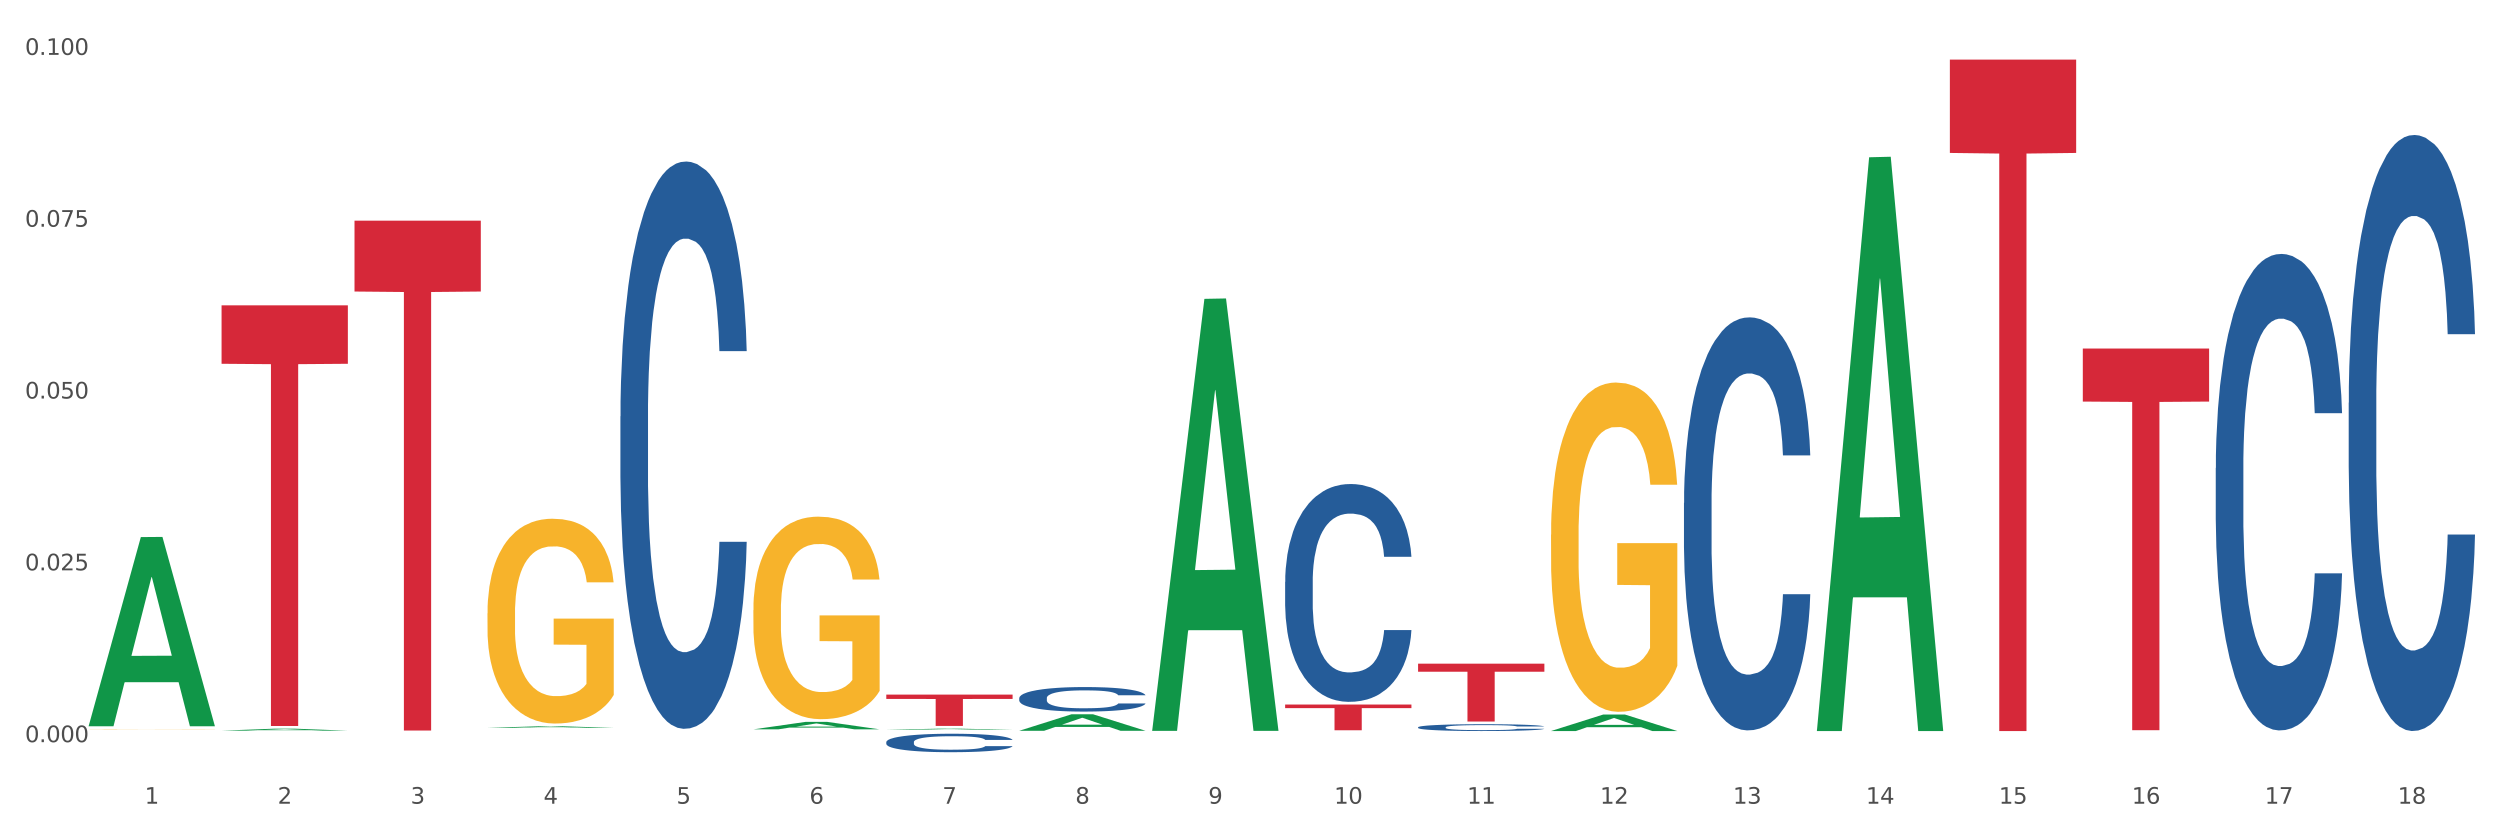
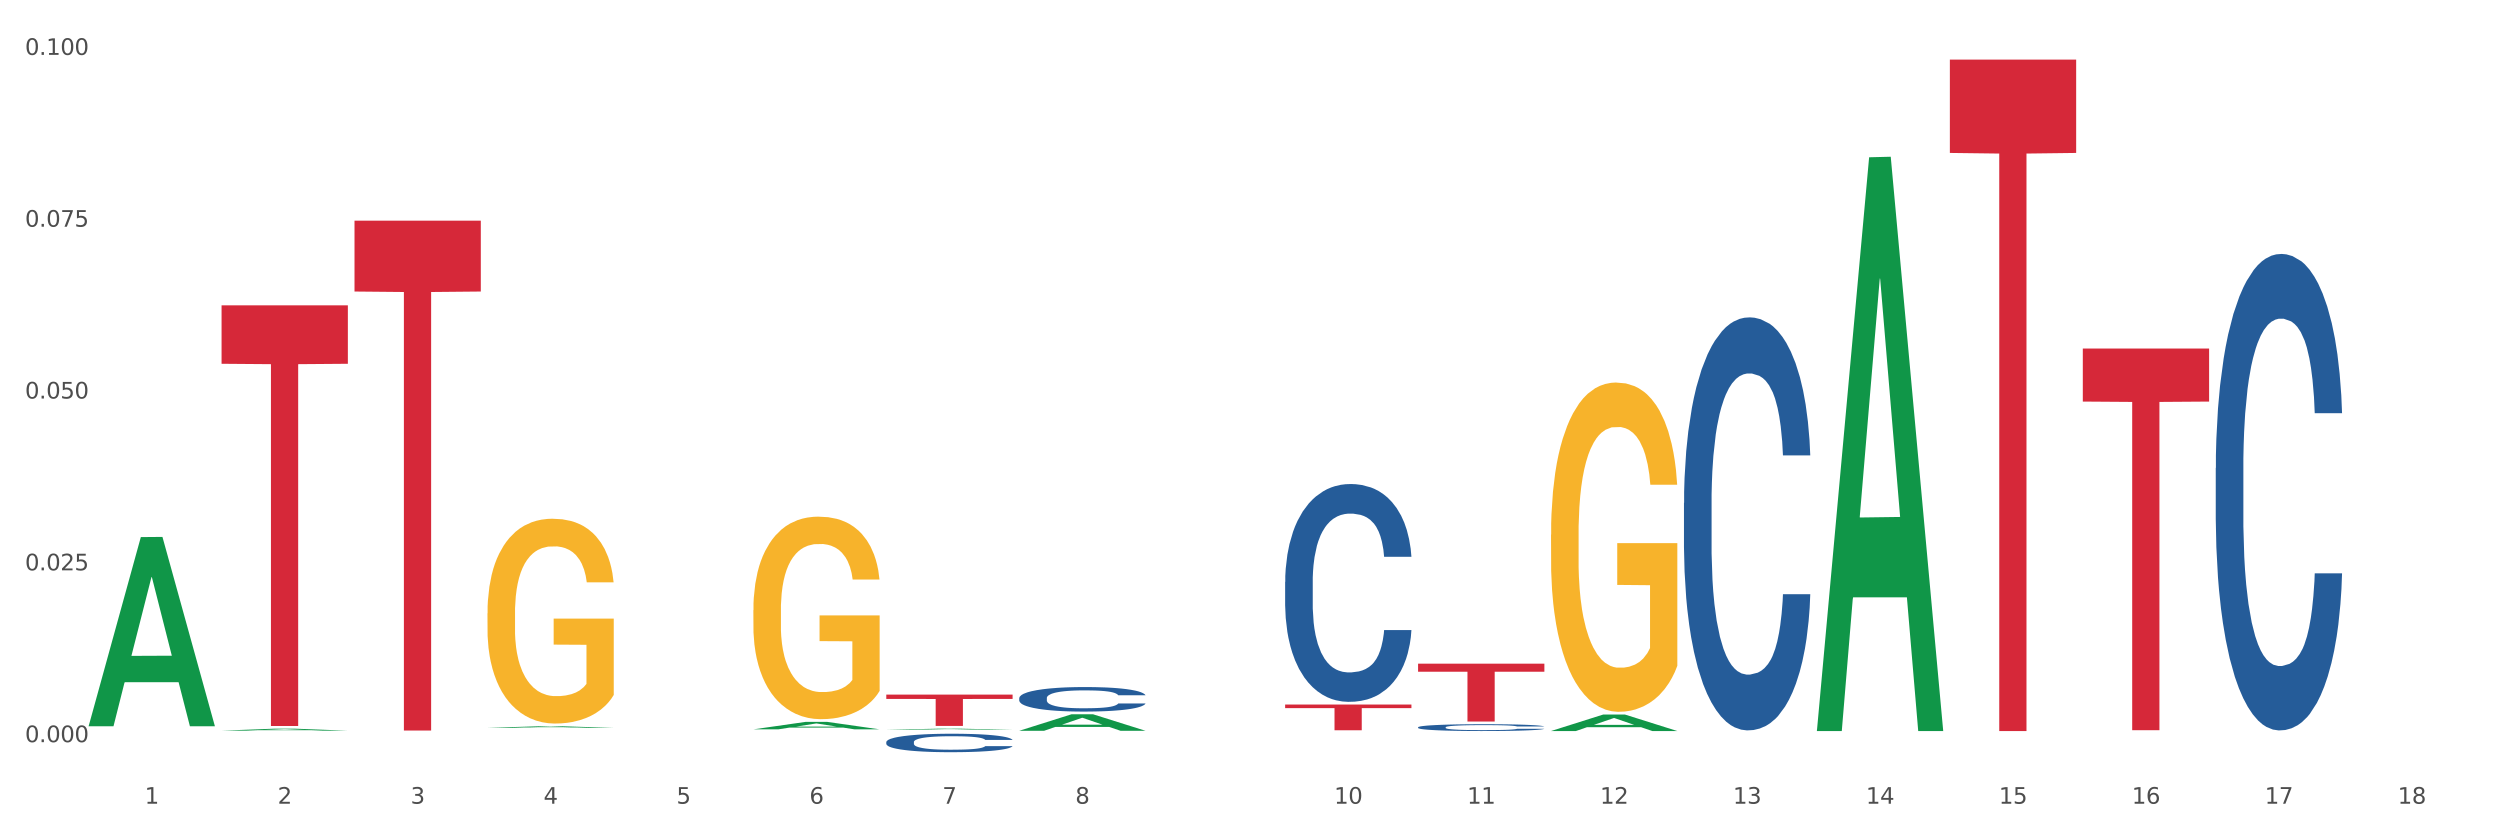
<svg xmlns="http://www.w3.org/2000/svg" xmlns:xlink="http://www.w3.org/1999/xlink" width="1080pt" height="360pt" viewBox="0 0 1080 360" version="1.1">
  <rect x="0" y="0" width="1080" height="360" fill="#333333" stroke="none" />
  <defs>
    <style type="text/css">*{stroke-linejoin: round; stroke-linecap: butt}</style>
  </defs>
  <g id="figure_1">
    <g id="patch_1">
      <path d="M 0 360  L 1080 360  L 1080 0  L 0 0  z " style="fill: #ffffff; stroke: #ffffff; stroke-linejoin: miter" />
    </g>
    <g id="axes_1">
      <g id="matplotlib.axis_1">
        <g id="xtick_1">
          <g id="text_1">
            <g style="fill: #4d4d4d" transform="translate(62.51 347.204) scale(0.096 -0.096)">
              <defs>
                <path id="DejaVuSans-31" d="M 794 531  L 1825 531  L 1825 4091  L 703 3866  L 703 4441  L 1819 4666  L 2450 4666  L 2450 531  L 3481 531  L 3481 0  L 794 0  L 794 531  z " transform="scale(0.016)" />
              </defs>
              <use xlink:href="#DejaVuSans-31" />
            </g>
          </g>
        </g>
        <g id="xtick_2">
          <g id="text_2">
            <g style="fill: #4d4d4d" transform="translate(119.942 347.204) scale(0.096 -0.096)">
              <defs>
                <path id="DejaVuSans-32" d="M 1228 531  L 3431 531  L 3431 0  L 469 0  L 469 531  Q 828 903 1448 1529  Q 2069 2156 2228 2338  Q 2531 2678 2651 2914  Q 2772 3150 2772 3378  Q 2772 3750 2511 3984  Q 2250 4219 1831 4219  Q 1534 4219 1204 4116  Q 875 4013 500 3803  L 500 4441  Q 881 4594 1212 4672  Q 1544 4750 1819 4750  Q 2544 4750 2975 4387  Q 3406 4025 3406 3419  Q 3406 3131 3298 2873  Q 3191 2616 2906 2266  Q 2828 2175 2409 1742  Q 1991 1309 1228 531  z " transform="scale(0.016)" />
              </defs>
              <use xlink:href="#DejaVuSans-32" />
            </g>
          </g>
        </g>
        <g id="xtick_3">
          <g id="text_3">
            <g style="fill: #4d4d4d" transform="translate(177.375 347.204) scale(0.096 -0.096)">
              <defs>
                <path id="DejaVuSans-33" d="M 2597 2516  Q 3050 2419 3304 2112  Q 3559 1806 3559 1356  Q 3559 666 3084 287  Q 2609 -91 1734 -91  Q 1441 -91 1130 -33  Q 819 25 488 141  L 488 750  Q 750 597 1062 519  Q 1375 441 1716 441  Q 2309 441 2620 675  Q 2931 909 2931 1356  Q 2931 1769 2642 2001  Q 2353 2234 1838 2234  L 1294 2234  L 1294 2753  L 1863 2753  Q 2328 2753 2575 2939  Q 2822 3125 2822 3475  Q 2822 3834 2567 4026  Q 2313 4219 1838 4219  Q 1578 4219 1281 4162  Q 984 4106 628 3988  L 628 4550  Q 988 4650 1302 4700  Q 1616 4750 1894 4750  Q 2613 4750 3031 4423  Q 3450 4097 3450 3541  Q 3450 3153 3228 2886  Q 3006 2619 2597 2516  z " transform="scale(0.016)" />
              </defs>
              <use xlink:href="#DejaVuSans-33" />
            </g>
          </g>
        </g>
        <g id="xtick_4">
          <g id="text_4">
            <g style="fill: #4d4d4d" transform="translate(234.808 347.204) scale(0.096 -0.096)">
              <defs>
                <path id="DejaVuSans-34" d="M 2419 4116  L 825 1625  L 2419 1625  L 2419 4116  z M 2253 4666  L 3047 4666  L 3047 1625  L 3713 1625  L 3713 1100  L 3047 1100  L 3047 0  L 2419 0  L 2419 1100  L 313 1100  L 313 1709  L 2253 4666  z " transform="scale(0.016)" />
              </defs>
              <use xlink:href="#DejaVuSans-34" />
            </g>
          </g>
        </g>
        <g id="xtick_5">
          <g id="text_5">
            <g style="fill: #4d4d4d" transform="translate(292.24 347.204) scale(0.096 -0.096)">
              <defs>
                <path id="DejaVuSans-35" d="M 691 4666  L 3169 4666  L 3169 4134  L 1269 4134  L 1269 2991  Q 1406 3038 1543 3061  Q 1681 3084 1819 3084  Q 2600 3084 3056 2656  Q 3513 2228 3513 1497  Q 3513 744 3044 326  Q 2575 -91 1722 -91  Q 1428 -91 1123 -41  Q 819 9 494 109  L 494 744  Q 775 591 1075 516  Q 1375 441 1709 441  Q 2250 441 2565 725  Q 2881 1009 2881 1497  Q 2881 1984 2565 2268  Q 2250 2553 1709 2553  Q 1456 2553 1204 2497  Q 953 2441 691 2322  L 691 4666  z " transform="scale(0.016)" />
              </defs>
              <use xlink:href="#DejaVuSans-35" />
            </g>
          </g>
        </g>
        <g id="xtick_6">
          <g id="text_6">
            <g style="fill: #4d4d4d" transform="translate(349.673 347.204) scale(0.096 -0.096)">
              <defs>
                <path id="DejaVuSans-36" d="M 2113 2584  Q 1688 2584 1439 2293  Q 1191 2003 1191 1497  Q 1191 994 1439 701  Q 1688 409 2113 409  Q 2538 409 2786 701  Q 3034 994 3034 1497  Q 3034 2003 2786 2293  Q 2538 2584 2113 2584  z M 3366 4563  L 3366 3988  Q 3128 4100 2886 4159  Q 2644 4219 2406 4219  Q 1781 4219 1451 3797  Q 1122 3375 1075 2522  Q 1259 2794 1537 2939  Q 1816 3084 2150 3084  Q 2853 3084 3261 2657  Q 3669 2231 3669 1497  Q 3669 778 3244 343  Q 2819 -91 2113 -91  Q 1303 -91 875 529  Q 447 1150 447 2328  Q 447 3434 972 4092  Q 1497 4750 2381 4750  Q 2619 4750 2861 4703  Q 3103 4656 3366 4563  z " transform="scale(0.016)" />
              </defs>
              <use xlink:href="#DejaVuSans-36" />
            </g>
          </g>
        </g>
        <g id="xtick_7">
          <g id="text_7">
            <g style="fill: #4d4d4d" transform="translate(407.106 347.204) scale(0.096 -0.096)">
              <defs>
                <path id="DejaVuSans-37" d="M 525 4666  L 3525 4666  L 3525 4397  L 1831 0  L 1172 0  L 2766 4134  L 525 4134  L 525 4666  z " transform="scale(0.016)" />
              </defs>
              <use xlink:href="#DejaVuSans-37" />
            </g>
          </g>
        </g>
        <g id="xtick_8">
          <g id="text_8">
            <g style="fill: #4d4d4d" transform="translate(464.538 347.204) scale(0.096 -0.096)">
              <defs>
                <path id="DejaVuSans-38" d="M 2034 2216  Q 1584 2216 1326 1975  Q 1069 1734 1069 1313  Q 1069 891 1326 650  Q 1584 409 2034 409  Q 2484 409 2743 651  Q 3003 894 3003 1313  Q 3003 1734 2745 1975  Q 2488 2216 2034 2216  z M 1403 2484  Q 997 2584 770 2862  Q 544 3141 544 3541  Q 544 4100 942 4425  Q 1341 4750 2034 4750  Q 2731 4750 3128 4425  Q 3525 4100 3525 3541  Q 3525 3141 3298 2862  Q 3072 2584 2669 2484  Q 3125 2378 3379 2068  Q 3634 1759 3634 1313  Q 3634 634 3220 271  Q 2806 -91 2034 -91  Q 1263 -91 848 271  Q 434 634 434 1313  Q 434 1759 690 2068  Q 947 2378 1403 2484  z M 1172 3481  Q 1172 3119 1398 2916  Q 1625 2713 2034 2713  Q 2441 2713 2670 2916  Q 2900 3119 2900 3481  Q 2900 3844 2670 4047  Q 2441 4250 2034 4250  Q 1625 4250 1398 4047  Q 1172 3844 1172 3481  z " transform="scale(0.016)" />
              </defs>
              <use xlink:href="#DejaVuSans-38" />
            </g>
          </g>
        </g>
        <g id="xtick_9">
          <g id="text_9">
            <g style="fill: #4d4d4d" transform="translate(521.971 347.204) scale(0.096 -0.096)">
              <defs>
-                 <path id="DejaVuSans-39" d="M 703 97  L 703 672  Q 941 559 1184 500  Q 1428 441 1663 441  Q 2288 441 2617 861  Q 2947 1281 2994 2138  Q 2813 1869 2534 1725  Q 2256 1581 1919 1581  Q 1219 1581 811 2004  Q 403 2428 403 3163  Q 403 3881 828 4315  Q 1253 4750 1959 4750  Q 2769 4750 3195 4129  Q 3622 3509 3622 2328  Q 3622 1225 3098 567  Q 2575 -91 1691 -91  Q 1453 -91 1209 -44  Q 966 3 703 97  z M 1959 2075  Q 2384 2075 2632 2365  Q 2881 2656 2881 3163  Q 2881 3666 2632 3958  Q 2384 4250 1959 4250  Q 1534 4250 1286 3958  Q 1038 3666 1038 3163  Q 1038 2656 1286 2365  Q 1534 2075 1959 2075  z " transform="scale(0.016)" />
-               </defs>
+                 </defs>
              <use xlink:href="#DejaVuSans-39" />
            </g>
          </g>
        </g>
        <g id="xtick_10">
          <g id="text_10">
            <g style="fill: #4d4d4d" transform="translate(576.35 347.204) scale(0.096 -0.096)">
              <defs>
                <path id="DejaVuSans-30" d="M 2034 4250  Q 1547 4250 1301 3770  Q 1056 3291 1056 2328  Q 1056 1369 1301 889  Q 1547 409 2034 409  Q 2525 409 2770 889  Q 3016 1369 3016 2328  Q 3016 3291 2770 3770  Q 2525 4250 2034 4250  z M 2034 4750  Q 2819 4750 3233 4129  Q 3647 3509 3647 2328  Q 3647 1150 3233 529  Q 2819 -91 2034 -91  Q 1250 -91 836 529  Q 422 1150 422 2328  Q 422 3509 836 4129  Q 1250 4750 2034 4750  z " transform="scale(0.016)" />
              </defs>
              <use xlink:href="#DejaVuSans-31" />
              <use xlink:href="#DejaVuSans-30" transform="translate(63.623 0)" />
            </g>
          </g>
        </g>
        <g id="xtick_11">
          <g id="text_11">
            <g style="fill: #4d4d4d" transform="translate(633.783 347.204) scale(0.096 -0.096)">
              <use xlink:href="#DejaVuSans-31" />
              <use xlink:href="#DejaVuSans-31" transform="translate(63.623 0)" />
            </g>
          </g>
        </g>
        <g id="xtick_12">
          <g id="text_12">
            <g style="fill: #4d4d4d" transform="translate(691.215 347.204) scale(0.096 -0.096)">
              <use xlink:href="#DejaVuSans-31" />
              <use xlink:href="#DejaVuSans-32" transform="translate(63.623 0)" />
            </g>
          </g>
        </g>
        <g id="xtick_13">
          <g id="text_13">
            <g style="fill: #4d4d4d" transform="translate(748.648 347.204) scale(0.096 -0.096)">
              <use xlink:href="#DejaVuSans-31" />
              <use xlink:href="#DejaVuSans-33" transform="translate(63.623 0)" />
            </g>
          </g>
        </g>
        <g id="xtick_14">
          <g id="text_14">
            <g style="fill: #4d4d4d" transform="translate(806.081 347.204) scale(0.096 -0.096)">
              <use xlink:href="#DejaVuSans-31" />
              <use xlink:href="#DejaVuSans-34" transform="translate(63.623 0)" />
            </g>
          </g>
        </g>
        <g id="xtick_15">
          <g id="text_15">
            <g style="fill: #4d4d4d" transform="translate(863.513 347.204) scale(0.096 -0.096)">
              <use xlink:href="#DejaVuSans-31" />
              <use xlink:href="#DejaVuSans-35" transform="translate(63.623 0)" />
            </g>
          </g>
        </g>
        <g id="xtick_16">
          <g id="text_16">
            <g style="fill: #4d4d4d" transform="translate(920.946 347.204) scale(0.096 -0.096)">
              <use xlink:href="#DejaVuSans-31" />
              <use xlink:href="#DejaVuSans-36" transform="translate(63.623 0)" />
            </g>
          </g>
        </g>
        <g id="xtick_17">
          <g id="text_17">
            <g style="fill: #4d4d4d" transform="translate(978.379 347.204) scale(0.096 -0.096)">
              <use xlink:href="#DejaVuSans-31" />
              <use xlink:href="#DejaVuSans-37" transform="translate(63.623 0)" />
            </g>
          </g>
        </g>
        <g id="xtick_18">
          <g id="text_18">
            <g style="fill: #4d4d4d" transform="translate(1035.811 347.204) scale(0.096 -0.096)">
              <use xlink:href="#DejaVuSans-31" />
              <use xlink:href="#DejaVuSans-38" transform="translate(63.623 0)" />
            </g>
          </g>
        </g>
        <g id="xtick_19" />
        <g id="xtick_20" />
        <g id="xtick_21" />
        <g id="xtick_22" />
        <g id="xtick_23" />
        <g id="xtick_24" />
        <g id="xtick_25" />
        <g id="xtick_26" />
        <g id="xtick_27" />
        <g id="xtick_28" />
        <g id="xtick_29" />
        <g id="xtick_30" />
        <g id="xtick_31" />
        <g id="xtick_32" />
        <g id="xtick_33" />
        <g id="xtick_34" />
        <g id="xtick_35" />
      </g>
      <g id="matplotlib.axis_2">
        <g id="ytick_1">
          <g id="text_19">
            <g style="fill: #4d4d4d" transform="translate(10.8 320.619) scale(0.096 -0.096)">
              <defs>
                <path id="DejaVuSans-2e" d="M 684 794  L 1344 794  L 1344 0  L 684 0  L 684 794  z " transform="scale(0.016)" />
              </defs>
              <use xlink:href="#DejaVuSans-30" />
              <use xlink:href="#DejaVuSans-2e" transform="translate(63.623 0)" />
              <use xlink:href="#DejaVuSans-30" transform="translate(95.41 0)" />
              <use xlink:href="#DejaVuSans-30" transform="translate(159.033 0)" />
              <use xlink:href="#DejaVuSans-30" transform="translate(222.656 0)" />
            </g>
          </g>
        </g>
        <g id="ytick_2">
          <g id="text_20">
            <g style="fill: #4d4d4d" transform="translate(10.8 246.393) scale(0.096 -0.096)">
              <use xlink:href="#DejaVuSans-30" />
              <use xlink:href="#DejaVuSans-2e" transform="translate(63.623 0)" />
              <use xlink:href="#DejaVuSans-30" transform="translate(95.41 0)" />
              <use xlink:href="#DejaVuSans-32" transform="translate(159.033 0)" />
              <use xlink:href="#DejaVuSans-35" transform="translate(222.656 0)" />
            </g>
          </g>
        </g>
        <g id="ytick_3">
          <g id="text_21">
            <g style="fill: #4d4d4d" transform="translate(10.8 172.166) scale(0.096 -0.096)">
              <use xlink:href="#DejaVuSans-30" />
              <use xlink:href="#DejaVuSans-2e" transform="translate(63.623 0)" />
              <use xlink:href="#DejaVuSans-30" transform="translate(95.41 0)" />
              <use xlink:href="#DejaVuSans-35" transform="translate(159.033 0)" />
              <use xlink:href="#DejaVuSans-30" transform="translate(222.656 0)" />
            </g>
          </g>
        </g>
        <g id="ytick_4">
          <g id="text_22">
            <g style="fill: #4d4d4d" transform="translate(10.8 97.94) scale(0.096 -0.096)">
              <use xlink:href="#DejaVuSans-30" />
              <use xlink:href="#DejaVuSans-2e" transform="translate(63.623 0)" />
              <use xlink:href="#DejaVuSans-30" transform="translate(95.41 0)" />
              <use xlink:href="#DejaVuSans-37" transform="translate(159.033 0)" />
              <use xlink:href="#DejaVuSans-35" transform="translate(222.656 0)" />
            </g>
          </g>
        </g>
        <g id="ytick_5">
          <g id="text_23">
            <g style="fill: #4d4d4d" transform="translate(10.8 23.714) scale(0.096 -0.096)">
              <use xlink:href="#DejaVuSans-30" />
              <use xlink:href="#DejaVuSans-2e" transform="translate(63.623 0)" />
              <use xlink:href="#DejaVuSans-31" transform="translate(95.41 0)" />
              <use xlink:href="#DejaVuSans-30" transform="translate(159.033 0)" />
              <use xlink:href="#DejaVuSans-30" transform="translate(222.656 0)" />
            </g>
          </g>
        </g>
        <g id="ytick_6" />
        <g id="ytick_7" />
        <g id="ytick_8" />
        <g id="ytick_9" />
      </g>
      <g id="PolyCollection_1">
        <path d="M 38.283 313.608  L 38.339 313.531  L 60.839 232.022  L 70.176 231.945  L 92.844 313.761  L 82.044 313.761  L 77.151 294.709  L 53.92 294.709  L 53.751 295.016  L 49.026 313.761  L 38.283 313.761  L 38.283 313.608  L 56.845 283.339  L 74.226 283.262  L 65.62 249.384  L 65.507 249.23  L 65.395 249.46  L 56.789 283.262  L 56.845 283.339  L 38.283 313.608  z " clip-path="url(#p095f103861)" style="fill: #109648" />
        <path d="M 842.341 25.759  L 896.902 25.759  L 896.902 66.067  L 875.439 66.339  L 875.439 315.807  L 863.674 315.807  L 863.674 66.339  L 842.341 66.067  L 842.341 26.032  L 842.341 25.759  z " clip-path="url(#p095f103861)" style="fill: #d62839" />
        <path d="M 612.61 286.708  L 667.171 286.708  L 667.171 290.18  L 645.709 290.203  L 645.709 311.691  L 633.943 311.691  L 633.943 290.203  L 612.61 290.18  L 612.61 286.731  L 612.61 286.708  z " clip-path="url(#p095f103861)" style="fill: #d62839" />
        <path d="M 555.177 304.367  L 609.738 304.367  L 609.738 305.911  L 588.276 305.922  L 588.276 315.48  L 576.51 315.48  L 576.51 305.922  L 555.177 305.911  L 555.177 304.377  L 555.177 304.367  z " clip-path="url(#p095f103861)" style="fill: #d62839" />
        <path d="M 382.879 300.059  L 437.44 300.059  L 437.44 301.943  L 415.978 301.956  L 415.978 313.617  L 404.212 313.617  L 404.212 301.956  L 382.879 301.943  L 382.879 300.072  L 382.879 300.059  z " clip-path="url(#p095f103861)" style="fill: #d62839" />
        <path d="M 153.148 95.329  L 207.709 95.329  L 207.709 125.94  L 186.247 126.146  L 186.247 315.6  L 174.482 315.6  L 174.482 126.146  L 153.148 125.94  L 153.148 95.536  L 153.148 95.329  z " clip-path="url(#p095f103861)" style="fill: #d62839" />
        <path d="M 95.716 131.896  L 150.277 131.896  L 150.277 157.151  L 128.814 157.322  L 128.814 313.629  L 117.049 313.629  L 117.049 157.322  L 95.716 157.151  L 95.716 132.067  L 95.716 131.896  z " clip-path="url(#p095f103861)" style="fill: #d62839" />
        <path d="M 670.043 230.985  L 670.107 230.855  L 670.107 226.178  L 670.236 222.151  L 670.88 212.407  L 671.846 204.352  L 672.555 200.065  L 673.264 196.558  L 674.101 193.05  L 675.132 189.412  L 677 184.086  L 678.159 181.358  L 679.576 178.5  L 682.153 174.342  L 684.021 172.004  L 685.954 170.055  L 689.11 167.717  L 691.171 166.678  L 693.362 165.898  L 696.003 165.378  L 698 165.248  L 702.38 165.638  L 706.116 166.807  L 707.92 167.717  L 710.239 169.276  L 711.463 170.315  L 713.46 172.394  L 715.521 175.122  L 716.938 177.46  L 719.064 181.877  L 720.674 186.294  L 722.156 191.751  L 722.929 195.518  L 723.509 199.026  L 724.024 203.053  L 724.539 209.419  L 712.944 209.419  L 712.493 204.872  L 711.785 200.585  L 710.754 196.428  L 709.852 193.829  L 708.306 190.582  L 706.889 188.503  L 705.408 186.944  L 703.604 185.645  L 702.187 184.995  L 700.19 184.476  L 696.26 184.606  L 693.619 185.645  L 691.816 186.944  L 690.656 188.113  L 689.625 189.412  L 688.466 191.231  L 687.113 193.959  L 686.147 196.428  L 685.181 199.546  L 684.408 202.664  L 683.699 206.301  L 683.119 210.198  L 682.668 214.226  L 682.282 219.162  L 681.96 227.347  L 681.96 245.145  L 682.089 249.172  L 682.411 254.499  L 682.797 258.526  L 683.441 263.333  L 684.021 266.581  L 685.116 271.258  L 686.34 275.155  L 687.306 277.623  L 688.273 279.702  L 689.948 282.56  L 691.816 284.899  L 693.426 286.328  L 695.616 287.627  L 697.098 288.146  L 698.386 288.406  L 701.543 288.406  L 703.797 288.017  L 706.309 287.107  L 708.242 285.938  L 709.852 284.509  L 711.656 282.17  L 712.816 279.962  L 712.816 252.81  L 698.644 252.68  L 698.644 234.622  L 724.604 234.622  L 724.604 287.627  L 723.509 290.355  L 722.285 292.823  L 720.996 295.032  L 719.064 297.76  L 716.745 300.358  L 714.684 302.177  L 712.493 303.736  L 709.917 305.165  L 706.567 306.464  L 704.506 306.984  L 701.929 307.374  L 698.901 307.504  L 696.26 307.244  L 693.684 306.594  L 690.978 305.425  L 688.337 303.736  L 686.34 302.047  L 684.343 299.969  L 682.218 297.24  L 680.543 294.642  L 679.254 292.304  L 677.837 289.316  L 676.291 285.418  L 675.132 281.911  L 674.101 278.273  L 673.006 273.596  L 672.233 269.569  L 671.46 264.502  L 671.009 260.735  L 670.494 254.889  L 670.107 246.704  L 670.043 230.985  z " clip-path="url(#p095f103861)" style="fill: #f7b32b" />
-         <path d="M 268.014 179.894  L 268.078 179.67  L 268.078 173.404  L 268.272 164.899  L 268.981 149.232  L 269.884 137.369  L 271.432 123.493  L 272.27 117.674  L 273.367 111.183  L 275.624 100.664  L 278.204 91.711  L 280.01 86.787  L 281.364 83.654  L 284.395 78.058  L 286.136 75.596  L 287.942 73.582  L 289.49 72.239  L 292.07 70.672  L 294.133 70.001  L 296.52 69.777  L 298.519 70.001  L 301.163 70.896  L 305.033 73.582  L 306.516 75.149  L 308.515 77.834  L 310.579 81.415  L 312.256 84.997  L 314.191 90.144  L 316.19 96.859  L 318.125 105.364  L 319.479 113.197  L 320.576 121.478  L 321.543 131.55  L 322.252 142.517  L 322.575 151.694  L 310.773 151.694  L 310.45 143.412  L 309.805 134.46  L 309.16 128.417  L 308.451 123.493  L 307.355 117.897  L 306.387 114.316  L 304.775 110.064  L 303.291 107.378  L 302.066 105.811  L 300.583 104.468  L 297.423 103.126  L 295.165 103.126  L 293.747 103.573  L 292.005 104.692  L 290.522 106.259  L 288.781 108.945  L 287.426 111.854  L 286.072 115.659  L 285.298 118.345  L 284.137 123.269  L 283.363 127.298  L 282.331 134.236  L 281.751 139.16  L 280.719 151.917  L 280.267 161.318  L 280.074 167.808  L 279.945 174.97  L 279.945 209.886  L 280.332 225.553  L 280.654 232.267  L 281.17 239.877  L 282.138 249.725  L 283.557 259.349  L 285.04 266.287  L 286.265 270.54  L 287.426 273.673  L 288.587 276.135  L 290.006 278.373  L 291.167 279.716  L 292.908 281.059  L 294.972 281.73  L 296.584 281.73  L 299.873 280.611  L 301.357 279.492  L 302.776 277.925  L 304.323 275.463  L 305.549 272.778  L 306.258 270.763  L 307.419 266.511  L 308.322 262.035  L 309.096 256.887  L 309.612 252.41  L 310.192 245.696  L 310.644 238.086  L 310.773 234.058  L 322.575 234.058  L 322.317 242.115  L 321.865 249.948  L 320.963 260.468  L 320.253 266.511  L 319.157 273.897  L 317.996 280.164  L 316.384 287.102  L 314.9 292.25  L 313.352 296.726  L 311.676 300.755  L 308.644 306.35  L 307.548 307.917  L 305.226 310.602  L 303.42 312.169  L 300.776 313.736  L 298.068 314.631  L 295.23 314.855  L 292.715 314.407  L 289.941 313.064  L 288.2 311.722  L 286.265 309.707  L 284.008 306.574  L 281.88 302.769  L 279.881 298.293  L 278.01 293.145  L 276.269 287.326  L 274.012 277.702  L 272.335 268.301  L 271.109 259.573  L 270.271 252.187  L 269.433 242.786  L 268.981 236.296  L 268.272 220.629  L 268.014 206.081  L 268.014 179.894  z " clip-path="url(#p095f103861)" style="fill: #255c99" />
        <path d="M 440.312 301.568  L 440.376 301.558  L 440.376 301.287  L 440.57 300.919  L 441.279 300.242  L 442.182 299.729  L 443.73 299.128  L 444.568 298.877  L 445.665 298.596  L 447.922 298.141  L 450.502 297.754  L 452.308 297.541  L 453.662 297.405  L 456.693 297.163  L 458.434 297.057  L 460.24 296.97  L 461.788 296.912  L 464.368 296.844  L 466.432 296.815  L 468.818 296.805  L 470.817 296.815  L 473.461 296.854  L 477.331 296.97  L 478.814 297.038  L 480.814 297.154  L 482.877 297.309  L 484.554 297.464  L 486.489 297.686  L 488.488 297.977  L 490.423 298.344  L 491.777 298.683  L 492.874 299.041  L 493.841 299.477  L 494.551 299.951  L 494.873 300.348  L 483.071 300.348  L 482.748 299.99  L 482.103 299.603  L 481.458 299.341  L 480.749 299.128  L 479.653 298.886  L 478.685 298.732  L 477.073 298.548  L 475.59 298.432  L 474.364 298.364  L 472.881 298.306  L 469.721 298.248  L 467.463 298.248  L 466.045 298.267  L 464.303 298.315  L 462.82 298.383  L 461.079 298.499  L 459.724 298.625  L 458.37 298.79  L 457.596 298.906  L 456.435 299.119  L 455.661 299.293  L 454.629 299.593  L 454.049 299.806  L 453.017 300.358  L 452.566 300.764  L 452.372 301.045  L 452.243 301.355  L 452.243 302.865  L 452.63 303.543  L 452.953 303.833  L 453.468 304.162  L 454.436 304.588  L 455.855 305.004  L 457.338 305.304  L 458.563 305.488  L 459.724 305.624  L 460.885 305.73  L 462.304 305.827  L 463.465 305.885  L 465.206 305.943  L 467.27 305.972  L 468.882 305.972  L 472.171 305.924  L 473.655 305.875  L 475.074 305.808  L 476.621 305.701  L 477.847 305.585  L 478.556 305.498  L 479.717 305.314  L 480.62 305.12  L 481.394 304.898  L 481.91 304.704  L 482.49 304.414  L 482.942 304.085  L 483.071 303.91  L 494.873 303.91  L 494.615 304.259  L 494.164 304.598  L 493.261 305.053  L 492.551 305.314  L 491.455 305.633  L 490.294 305.904  L 488.682 306.205  L 487.198 306.427  L 485.65 306.621  L 483.974 306.795  L 480.942 307.037  L 479.846 307.105  L 477.524 307.221  L 475.719 307.289  L 473.074 307.356  L 470.366 307.395  L 467.528 307.405  L 465.013 307.385  L 462.24 307.327  L 460.498 307.269  L 458.563 307.182  L 456.306 307.047  L 454.178 306.882  L 452.179 306.689  L 450.308 306.466  L 448.567 306.214  L 446.31 305.798  L 444.633 305.391  L 443.408 305.014  L 442.569 304.694  L 441.731 304.288  L 441.279 304.007  L 440.57 303.33  L 440.312 302.7  L 440.312 301.568  z " clip-path="url(#p095f103861)" style="fill: #255c99" />
        <path d="M 555.177 251.38  L 555.242 251.294  L 555.242 248.887  L 555.435 245.622  L 556.145 239.606  L 557.048 235.051  L 558.595 229.723  L 559.434 227.488  L 560.53 224.996  L 562.787 220.957  L 565.367 217.519  L 567.173 215.628  L 568.527 214.425  L 571.559 212.277  L 573.3 211.331  L 575.106 210.558  L 576.653 210.042  L 579.233 209.441  L 581.297 209.183  L 583.683 209.097  L 585.683 209.183  L 588.327 209.527  L 592.196 210.558  L 593.68 211.159  L 595.679 212.191  L 597.743 213.566  L 599.42 214.941  L 601.354 216.917  L 603.354 219.496  L 605.288 222.761  L 606.643 225.769  L 607.739 228.949  L 608.706 232.817  L 609.416 237.028  L 609.738 240.551  L 597.936 240.551  L 597.614 237.371  L 596.969 233.934  L 596.324 231.613  L 595.614 229.723  L 594.518 227.574  L 593.551 226.199  L 591.938 224.566  L 590.455 223.535  L 589.23 222.933  L 587.746 222.418  L 584.586 221.902  L 582.329 221.902  L 580.91 222.074  L 579.169 222.504  L 577.685 223.105  L 575.944 224.136  L 574.59 225.254  L 573.235 226.715  L 572.461 227.746  L 571.301 229.637  L 570.527 231.184  L 569.495 233.848  L 568.914 235.738  L 567.882 240.637  L 567.431 244.247  L 567.238 246.739  L 567.109 249.489  L 567.109 262.896  L 567.495 268.912  L 567.818 271.49  L 568.334 274.412  L 569.301 278.193  L 570.72 281.889  L 572.203 284.553  L 573.429 286.186  L 574.59 287.389  L 575.751 288.334  L 577.169 289.194  L 578.33 289.709  L 580.072 290.225  L 582.135 290.483  L 583.748 290.483  L 587.037 290.053  L 588.52 289.623  L 589.939 289.022  L 591.487 288.076  L 592.712 287.045  L 593.422 286.272  L 594.583 284.639  L 595.485 282.92  L 596.259 280.943  L 596.775 279.225  L 597.356 276.646  L 597.807 273.724  L 597.936 272.177  L 609.738 272.177  L 609.48 275.271  L 609.029 278.279  L 608.126 282.318  L 607.417 284.639  L 606.32 287.475  L 605.159 289.881  L 603.547 292.545  L 602.064 294.522  L 600.516 296.241  L 598.839 297.788  L 595.808 299.936  L 594.712 300.538  L 592.39 301.569  L 590.584 302.171  L 587.94 302.772  L 585.231 303.116  L 582.393 303.202  L 579.878 303.03  L 577.105 302.514  L 575.364 301.999  L 573.429 301.225  L 571.172 300.022  L 569.043 298.561  L 567.044 296.842  L 565.174 294.866  L 563.432 292.631  L 561.175 288.936  L 559.498 285.326  L 558.273 281.975  L 557.435 279.139  L 556.596 275.529  L 556.145 273.037  L 555.435 267.021  L 555.177 261.435  L 555.177 251.38  z " clip-path="url(#p095f103861)" style="fill: #255c99" />
        <path d="M 612.61 314.182  L 612.675 314.179  L 612.675 314.104  L 612.868 314.001  L 613.577 313.813  L 614.48 313.67  L 616.028 313.503  L 616.867 313.433  L 617.963 313.355  L 620.22 313.228  L 622.8 313.12  L 624.606 313.061  L 625.96 313.023  L 628.991 312.956  L 630.733 312.926  L 632.538 312.902  L 634.086 312.886  L 636.666 312.867  L 638.73 312.859  L 641.116 312.856  L 643.115 312.859  L 645.759 312.869  L 649.629 312.902  L 651.112 312.921  L 653.112 312.953  L 655.175 312.996  L 656.852 313.039  L 658.787 313.101  L 660.786 313.182  L 662.721 313.285  L 664.075 313.379  L 665.172 313.479  L 666.139 313.6  L 666.849 313.732  L 667.171 313.842  L 655.369 313.842  L 655.046 313.743  L 654.401 313.635  L 653.757 313.562  L 653.047 313.503  L 651.951 313.435  L 650.983 313.392  L 649.371 313.341  L 647.888 313.309  L 646.662 313.29  L 645.179 313.274  L 642.019 313.258  L 639.762 313.258  L 638.343 313.263  L 636.601 313.276  L 635.118 313.295  L 633.377 313.328  L 632.022 313.363  L 630.668 313.409  L 629.894 313.441  L 628.733 313.5  L 627.959 313.549  L 626.927 313.632  L 626.347 313.691  L 625.315 313.845  L 624.864 313.958  L 624.67 314.036  L 624.541 314.123  L 624.541 314.543  L 624.928 314.732  L 625.251 314.813  L 625.767 314.904  L 626.734 315.023  L 628.153 315.139  L 629.636 315.222  L 630.862 315.274  L 632.022 315.311  L 633.183 315.341  L 634.602 315.368  L 635.763 315.384  L 637.504 315.4  L 639.568 315.408  L 641.18 315.408  L 644.47 315.395  L 645.953 315.381  L 647.372 315.362  L 648.92 315.333  L 650.145 315.3  L 650.854 315.276  L 652.015 315.225  L 652.918 315.171  L 653.692 315.109  L 654.208 315.055  L 654.788 314.974  L 655.24 314.883  L 655.369 314.834  L 667.171 314.834  L 666.913 314.931  L 666.462 315.026  L 665.559 315.152  L 664.849 315.225  L 663.753 315.314  L 662.592 315.389  L 660.98 315.473  L 659.496 315.535  L 657.949 315.589  L 656.272 315.637  L 653.241 315.705  L 652.144 315.724  L 649.822 315.756  L 648.017 315.775  L 645.372 315.794  L 642.664 315.804  L 639.826 315.807  L 637.311 315.802  L 634.538 315.786  L 632.796 315.769  L 630.862 315.745  L 628.604 315.707  L 626.476 315.662  L 624.477 315.608  L 622.606 315.546  L 620.865 315.476  L 618.608 315.36  L 616.931 315.247  L 615.706 315.141  L 614.867 315.053  L 614.029 314.939  L 613.577 314.861  L 612.868 314.673  L 612.61 314.497  L 612.61 314.182  z " clip-path="url(#p095f103861)" style="fill: #255c99" />
        <path d="M 727.475 217.273  L 727.54 217.11  L 727.54 212.547  L 727.733 206.355  L 728.443 194.948  L 729.346 186.312  L 730.894 176.209  L 731.732 171.972  L 732.828 167.247  L 735.086 159.588  L 737.665 153.07  L 739.471 149.485  L 740.825 147.204  L 743.857 143.13  L 745.598 141.337  L 747.404 139.871  L 748.952 138.893  L 751.531 137.752  L 753.595 137.263  L 755.981 137.101  L 757.981 137.263  L 760.625 137.915  L 764.494 139.871  L 765.978 141.011  L 767.977 142.967  L 770.041 145.574  L 771.718 148.181  L 773.652 151.929  L 775.652 156.818  L 777.586 163.01  L 778.941 168.713  L 780.037 174.742  L 781.005 182.075  L 781.714 190.06  L 782.036 196.741  L 770.234 196.741  L 769.912 190.712  L 769.267 184.193  L 768.622 179.794  L 767.913 176.209  L 766.816 172.135  L 765.849 169.528  L 764.236 166.432  L 762.753 164.476  L 761.528 163.336  L 760.044 162.358  L 756.884 161.38  L 754.627 161.38  L 753.208 161.706  L 751.467 162.521  L 749.983 163.662  L 748.242 165.617  L 746.888 167.735  L 745.533 170.506  L 744.76 172.461  L 743.599 176.046  L 742.825 178.979  L 741.793 184.031  L 741.212 187.615  L 740.181 196.904  L 739.729 203.748  L 739.536 208.473  L 739.407 213.688  L 739.407 239.108  L 739.794 250.515  L 740.116 255.403  L 740.632 260.944  L 741.599 268.113  L 743.018 275.12  L 744.502 280.172  L 745.727 283.268  L 746.888 285.549  L 748.049 287.342  L 749.468 288.971  L 750.628 289.949  L 752.37 290.927  L 754.433 291.415  L 756.046 291.415  L 759.335 290.601  L 760.818 289.786  L 762.237 288.645  L 763.785 286.853  L 765.01 284.897  L 765.72 283.431  L 766.881 280.335  L 767.784 277.076  L 768.557 273.328  L 769.073 270.069  L 769.654 265.18  L 770.105 259.64  L 770.234 256.707  L 782.036 256.707  L 781.779 262.573  L 781.327 268.276  L 780.424 275.935  L 779.715 280.335  L 778.618 285.712  L 777.457 290.275  L 775.845 295.326  L 774.362 299.074  L 772.814 302.333  L 771.137 305.266  L 768.106 309.34  L 767.01 310.481  L 764.688 312.436  L 762.882 313.577  L 760.238 314.717  L 757.529 315.369  L 754.691 315.532  L 752.176 315.206  L 749.403 314.229  L 747.662 313.251  L 745.727 311.784  L 743.47 309.503  L 741.341 306.733  L 739.342 303.474  L 737.472 299.726  L 735.731 295.489  L 733.473 288.482  L 731.796 281.638  L 730.571 275.283  L 729.733 269.906  L 728.894 263.062  L 728.443 258.336  L 727.733 246.93  L 727.475 236.338  L 727.475 217.273  z " clip-path="url(#p095f103861)" style="fill: #255c99" />
        <path d="M 957.206 202.189  L 957.271 202.001  L 957.271 196.737  L 957.464 189.593  L 958.174 176.434  L 959.077 166.47  L 960.624 154.815  L 961.463 149.927  L 962.559 144.475  L 964.816 135.639  L 967.396 128.119  L 969.202 123.984  L 970.556 121.352  L 973.587 116.652  L 975.329 114.584  L 977.135 112.892  L 978.682 111.764  L 981.262 110.448  L 983.326 109.884  L 985.712 109.696  L 987.711 109.884  L 990.356 110.636  L 994.225 112.892  L 995.709 114.208  L 997.708 116.464  L 999.772 119.472  L 1001.448 122.48  L 1003.383 126.803  L 1005.382 132.443  L 1007.317 139.587  L 1008.672 146.167  L 1009.768 153.123  L 1010.735 161.582  L 1011.445 170.794  L 1011.767 178.502  L 999.965 178.502  L 999.643 171.546  L 998.998 164.026  L 998.353 158.95  L 997.643 154.815  L 996.547 150.115  L 995.58 147.107  L 993.967 143.535  L 992.484 141.279  L 991.259 139.963  L 989.775 138.835  L 986.615 137.707  L 984.358 137.707  L 982.939 138.083  L 981.198 139.023  L 979.714 140.339  L 977.973 142.595  L 976.619 145.039  L 975.264 148.235  L 974.49 150.491  L 973.329 154.627  L 972.556 158.01  L 971.524 163.838  L 970.943 167.974  L 969.911 178.69  L 969.46 186.586  L 969.266 192.037  L 969.137 198.053  L 969.137 227.38  L 969.524 240.54  L 969.847 246.18  L 970.363 252.571  L 971.33 260.843  L 972.749 268.927  L 974.232 274.755  L 975.458 278.327  L 976.619 280.959  L 977.779 283.027  L 979.198 284.906  L 980.359 286.034  L 982.101 287.162  L 984.164 287.726  L 985.777 287.726  L 989.066 286.786  L 990.549 285.846  L 991.968 284.53  L 993.516 282.463  L 994.741 280.207  L 995.451 278.515  L 996.611 274.943  L 997.514 271.183  L 998.288 266.859  L 998.804 263.099  L 999.385 257.459  L 999.836 251.068  L 999.965 247.684  L 1011.767 247.684  L 1011.509 254.451  L 1011.058 261.031  L 1010.155 269.867  L 1009.446 274.943  L 1008.349 281.147  L 1007.188 286.41  L 1005.576 292.238  L 1004.093 296.562  L 1002.545 300.322  L 1000.868 303.706  L 997.837 308.406  L 996.74 309.722  L 994.419 311.978  L 992.613 313.294  L 989.969 314.61  L 987.26 315.361  L 984.422 315.549  L 981.907 315.173  L 979.134 314.046  L 977.393 312.918  L 975.458 311.226  L 973.2 308.594  L 971.072 305.398  L 969.073 301.638  L 967.203 297.314  L 965.461 292.426  L 963.204 284.342  L 961.527 276.447  L 960.302 269.115  L 959.463 262.911  L 958.625 255.015  L 958.174 249.564  L 957.464 236.404  L 957.206 224.184  L 957.206 202.189  z " clip-path="url(#p095f103861)" style="fill: #255c99" />
-         <path d="M 1014.639 174.008  L 1014.703 173.773  L 1014.703 167.189  L 1014.897 158.253  L 1015.606 141.792  L 1016.509 129.329  L 1018.057 114.749  L 1018.895 108.635  L 1019.992 101.816  L 1022.249 90.763  L 1024.829 81.357  L 1026.635 76.184  L 1027.989 72.892  L 1031.02 67.013  L 1032.761 64.426  L 1034.567 62.31  L 1036.115 60.899  L 1038.695 59.253  L 1040.759 58.547  L 1043.145 58.312  L 1045.144 58.547  L 1047.788 59.488  L 1051.658 62.31  L 1053.141 63.956  L 1055.141 66.778  L 1057.204 70.54  L 1058.881 74.303  L 1060.816 79.711  L 1062.815 86.766  L 1064.75 95.702  L 1066.104 103.932  L 1067.201 112.633  L 1068.168 123.215  L 1068.878 134.738  L 1069.2 144.379  L 1057.398 144.379  L 1057.075 135.678  L 1056.43 126.272  L 1055.785 119.923  L 1055.076 114.749  L 1053.98 108.87  L 1053.012 105.108  L 1051.4 100.64  L 1049.917 97.818  L 1048.691 96.172  L 1047.208 94.761  L 1044.048 93.35  L 1041.79 93.35  L 1040.372 93.821  L 1038.63 94.996  L 1037.147 96.642  L 1035.406 99.464  L 1034.051 102.521  L 1032.697 106.519  L 1031.923 109.341  L 1030.762 114.514  L 1029.988 118.747  L 1028.956 126.037  L 1028.376 131.21  L 1027.344 144.614  L 1026.893 154.491  L 1026.699 161.31  L 1026.57 168.835  L 1026.57 205.519  L 1026.957 221.98  L 1027.28 229.035  L 1027.796 237.03  L 1028.763 247.377  L 1030.182 257.489  L 1031.665 264.778  L 1032.89 269.246  L 1034.051 272.539  L 1035.212 275.125  L 1036.631 277.477  L 1037.792 278.888  L 1039.533 280.299  L 1041.597 281.004  L 1043.209 281.004  L 1046.498 279.828  L 1047.982 278.653  L 1049.401 277.007  L 1050.948 274.42  L 1052.174 271.598  L 1052.883 269.482  L 1054.044 265.014  L 1054.947 260.31  L 1055.721 254.902  L 1056.237 250.199  L 1056.817 243.144  L 1057.269 235.149  L 1057.398 230.916  L 1069.2 230.916  L 1068.942 239.382  L 1068.491 247.612  L 1067.588 258.664  L 1066.878 265.014  L 1065.782 272.774  L 1064.621 279.358  L 1063.009 286.648  L 1061.525 292.056  L 1059.978 296.76  L 1058.301 300.992  L 1055.27 306.871  L 1054.173 308.517  L 1051.851 311.339  L 1050.046 312.985  L 1047.401 314.631  L 1044.693 315.572  L 1041.855 315.807  L 1039.34 315.337  L 1036.567 313.926  L 1034.825 312.515  L 1032.89 310.399  L 1030.633 307.106  L 1028.505 303.109  L 1026.506 298.406  L 1024.635 292.997  L 1022.894 286.883  L 1020.637 276.771  L 1018.96 266.895  L 1017.735 257.724  L 1016.896 249.964  L 1016.058 240.087  L 1015.606 233.268  L 1014.897 216.807  L 1014.639 201.522  L 1014.639 174.008  z " clip-path="url(#p095f103861)" style="fill: #255c99" />
        <path d="M 382.879 320.556  L 382.944 320.549  L 382.944 320.345  L 383.137 320.068  L 383.847 319.558  L 384.75 319.172  L 386.297 318.72  L 387.136 318.531  L 388.232 318.32  L 390.489 317.977  L 393.069 317.686  L 394.875 317.526  L 396.229 317.424  L 399.26 317.242  L 401.002 317.161  L 402.808 317.096  L 404.355 317.052  L 406.935 317.001  L 408.999 316.979  L 411.385 316.972  L 413.384 316.979  L 416.029 317.008  L 419.898 317.096  L 421.382 317.147  L 423.381 317.234  L 425.445 317.351  L 427.121 317.467  L 429.056 317.635  L 431.055 317.854  L 432.99 318.13  L 434.345 318.385  L 435.441 318.655  L 436.408 318.983  L 437.118 319.34  L 437.44 319.638  L 425.638 319.638  L 425.316 319.369  L 424.671 319.077  L 424.026 318.881  L 423.316 318.72  L 422.22 318.538  L 421.253 318.422  L 419.64 318.283  L 418.157 318.196  L 416.932 318.145  L 415.448 318.101  L 412.288 318.058  L 410.031 318.058  L 408.612 318.072  L 406.871 318.109  L 405.387 318.16  L 403.646 318.247  L 402.292 318.342  L 400.937 318.465  L 400.163 318.553  L 399.002 318.713  L 398.229 318.844  L 397.197 319.07  L 396.616 319.23  L 395.584 319.646  L 395.133 319.952  L 394.939 320.163  L 394.81 320.396  L 394.81 321.533  L 395.197 322.043  L 395.52 322.261  L 396.036 322.509  L 397.003 322.829  L 398.422 323.143  L 399.905 323.369  L 401.131 323.507  L 402.292 323.609  L 403.452 323.689  L 404.871 323.762  L 406.032 323.806  L 407.774 323.849  L 409.837 323.871  L 411.45 323.871  L 414.739 323.835  L 416.222 323.798  L 417.641 323.747  L 419.189 323.667  L 420.414 323.58  L 421.124 323.514  L 422.284 323.376  L 423.187 323.23  L 423.961 323.063  L 424.477 322.917  L 425.058 322.698  L 425.509 322.451  L 425.638 322.319  L 437.44 322.319  L 437.182 322.582  L 436.731 322.837  L 435.828 323.179  L 435.119 323.376  L 434.022 323.616  L 432.861 323.82  L 431.249 324.046  L 429.766 324.214  L 428.218 324.359  L 426.541 324.491  L 423.51 324.673  L 422.413 324.724  L 420.092 324.811  L 418.286 324.862  L 415.642 324.913  L 412.933 324.942  L 410.095 324.95  L 407.58 324.935  L 404.807 324.891  L 403.066 324.848  L 401.131 324.782  L 398.873 324.68  L 396.745 324.556  L 394.746 324.41  L 392.876 324.243  L 391.134 324.053  L 388.877 323.74  L 387.2 323.434  L 385.975 323.15  L 385.136 322.91  L 384.298 322.604  L 383.847 322.392  L 383.137 321.882  L 382.879 321.409  L 382.879 320.556  z " clip-path="url(#p095f103861)" style="fill: #255c99" />
        <path d="M 325.447 263.62  L 325.511 263.541  L 325.511 260.664  L 325.64 258.187  L 326.284 252.194  L 327.25 247.24  L 327.959 244.603  L 328.667 242.446  L 329.505 240.288  L 330.535 238.051  L 332.404 234.775  L 333.563 233.097  L 334.98 231.339  L 337.557 228.782  L 339.425 227.343  L 341.357 226.145  L 344.514 224.707  L 346.575 224.067  L 348.765 223.588  L 351.406 223.268  L 353.403 223.188  L 357.784 223.428  L 361.52 224.147  L 363.324 224.707  L 365.643 225.665  L 366.867 226.305  L 368.863 227.583  L 370.925 229.261  L 372.342 230.699  L 374.468 233.416  L 376.078 236.133  L 377.56 239.489  L 378.333 241.806  L 378.912 243.964  L 379.428 246.441  L 379.943 250.356  L 368.348 250.356  L 367.897 247.559  L 367.189 244.923  L 366.158 242.366  L 365.256 240.768  L 363.71 238.77  L 362.293 237.491  L 360.811 236.533  L 359.008 235.733  L 357.591 235.334  L 355.594 235.014  L 351.664 235.094  L 349.023 235.733  L 347.219 236.533  L 346.06 237.252  L 345.029 238.051  L 343.87 239.169  L 342.517 240.847  L 341.551 242.366  L 340.584 244.283  L 339.811 246.201  L 339.103 248.438  L 338.523 250.836  L 338.072 253.313  L 337.686 256.349  L 337.364 261.383  L 337.364 272.33  L 337.492 274.807  L 337.815 278.083  L 338.201 280.56  L 338.845 283.517  L 339.425 285.515  L 340.52 288.391  L 341.744 290.788  L 342.71 292.307  L 343.676 293.585  L 345.351 295.343  L 347.219 296.781  L 348.83 297.66  L 351.02 298.459  L 352.502 298.779  L 353.79 298.939  L 356.946 298.939  L 359.201 298.699  L 361.713 298.14  L 363.646 297.421  L 365.256 296.542  L 367.06 295.103  L 368.219 293.745  L 368.219 277.045  L 354.048 276.965  L 354.048 265.858  L 380.008 265.858  L 380.008 298.459  L 378.912 300.137  L 377.689 301.655  L 376.4 303.014  L 374.468 304.692  L 372.149 306.29  L 370.087 307.409  L 367.897 308.368  L 365.321 309.247  L 361.971 310.046  L 359.91 310.365  L 357.333 310.605  L 354.305 310.685  L 351.664 310.525  L 349.087 310.125  L 346.382 309.406  L 343.741 308.368  L 341.744 307.329  L 339.747 306.05  L 337.621 304.372  L 335.946 302.774  L 334.658 301.336  L 333.241 299.498  L 331.695 297.101  L 330.535 294.943  L 329.505 292.706  L 328.41 289.829  L 327.637 287.352  L 326.864 284.236  L 326.413 281.919  L 325.897 278.323  L 325.511 273.289  L 325.447 263.62  z " clip-path="url(#p095f103861)" style="fill: #f7b32b" />
        <path d="M 210.581 264.979  L 210.646 264.898  L 210.646 261.989  L 210.774 259.484  L 211.419 253.423  L 212.385 248.413  L 213.093 245.746  L 213.802 243.565  L 214.639 241.383  L 215.67 239.12  L 217.538 235.807  L 218.698 234.11  L 220.115 232.332  L 222.691 229.747  L 224.56 228.292  L 226.492 227.08  L 229.648 225.625  L 231.71 224.979  L 233.9 224.494  L 236.541 224.171  L 238.538 224.09  L 242.918 224.333  L 246.655 225.06  L 248.458 225.625  L 250.777 226.595  L 252.001 227.242  L 253.998 228.535  L 256.059 230.232  L 257.477 231.686  L 259.602 234.433  L 261.213 237.181  L 262.694 240.575  L 263.467 242.918  L 264.047 245.1  L 264.562 247.605  L 265.078 251.565  L 253.483 251.565  L 253.032 248.736  L 252.323 246.07  L 251.293 243.484  L 250.391 241.868  L 248.845 239.848  L 247.428 238.555  L 245.946 237.585  L 244.142 236.777  L 242.725 236.373  L 240.728 236.05  L 236.799 236.13  L 234.158 236.777  L 232.354 237.585  L 231.194 238.312  L 230.164 239.12  L 229.004 240.252  L 227.652 241.949  L 226.685 243.484  L 225.719 245.423  L 224.946 247.363  L 224.237 249.625  L 223.658 252.049  L 223.207 254.554  L 222.82 257.625  L 222.498 262.716  L 222.498 273.787  L 222.627 276.292  L 222.949 279.605  L 223.336 282.11  L 223.98 285.1  L 224.56 287.12  L 225.655 290.029  L 226.879 292.453  L 227.845 293.988  L 228.811 295.281  L 230.486 297.059  L 232.354 298.514  L 233.964 299.402  L 236.155 300.211  L 237.636 300.534  L 238.925 300.695  L 242.081 300.695  L 244.336 300.453  L 246.848 299.887  L 248.78 299.16  L 250.391 298.271  L 252.194 296.817  L 253.354 295.443  L 253.354 278.554  L 239.182 278.473  L 239.182 267.241  L 265.142 267.241  L 265.142 300.211  L 264.047 301.907  L 262.823 303.443  L 261.535 304.817  L 259.602 306.513  L 257.283 308.13  L 255.222 309.261  L 253.032 310.231  L 250.455 311.119  L 247.105 311.928  L 245.044 312.251  L 242.467 312.493  L 239.44 312.574  L 236.799 312.412  L 234.222 312.008  L 231.517 311.281  L 228.875 310.231  L 226.879 309.18  L 224.882 307.887  L 222.756 306.19  L 221.081 304.574  L 219.793 303.12  L 218.376 301.261  L 216.83 298.837  L 215.67 296.655  L 214.639 294.392  L 213.544 291.483  L 212.771 288.978  L 211.998 285.827  L 211.547 283.483  L 211.032 279.847  L 210.646 274.756  L 210.581 264.979  z " clip-path="url(#p095f103861)" style="fill: #f7b32b" />
        <path d="M 784.908 315.341  L 784.964 315.108  L 807.464 67.943  L 816.801 67.71  L 839.469 315.807  L 828.669 315.807  L 823.776 258.034  L 800.545 258.034  L 800.376 258.966  L 795.652 315.807  L 784.908 315.807  L 784.908 315.341  L 803.47 223.557  L 820.851 223.324  L 812.245 120.591  L 812.132 120.125  L 812.02 120.824  L 803.414 223.324  L 803.47 223.557  L 784.908 315.341  z " clip-path="url(#p095f103861)" style="fill: #109648" />
        <path d="M 95.716 315.647  L 95.772 315.646  L 118.271 314.795  L 127.609 314.794  L 150.277 315.649  L 139.477 315.649  L 134.583 315.45  L 111.353 315.45  L 111.184 315.453  L 106.459 315.649  L 95.716 315.649  L 95.716 315.647  L 114.278 315.331  L 131.659 315.33  L 123.052 314.976  L 122.94 314.974  L 122.827 314.977  L 114.221 315.33  L 114.278 315.331  L 95.716 315.647  z " clip-path="url(#p095f103861)" style="fill: #109648" />
        <path d="M 210.581 314.432  L 210.637 314.431  L 233.137 313.74  L 242.474 313.739  L 265.142 314.433  L 254.342 314.433  L 249.449 314.271  L 226.218 314.271  L 226.049 314.274  L 221.325 314.433  L 210.581 314.433  L 210.581 314.432  L 229.143 314.175  L 246.524 314.174  L 237.918 313.887  L 237.805 313.886  L 237.693 313.888  L 229.087 314.174  L 229.143 314.175  L 210.581 314.432  z " clip-path="url(#p095f103861)" style="fill: #109648" />
        <path d="M 325.447 315.079  L 325.503 315.076  L 348.002 311.853  L 357.339 311.85  L 380.008 315.085  L 369.208 315.085  L 364.314 314.331  L 341.084 314.331  L 340.915 314.344  L 336.19 315.085  L 325.447 315.085  L 325.447 315.079  L 344.009 313.882  L 361.389 313.879  L 352.783 312.539  L 352.671 312.533  L 352.558 312.542  L 343.952 313.879  L 344.009 313.882  L 325.447 315.079  z " clip-path="url(#p095f103861)" style="fill: #109648" />
        <path d="M 382.879 315.267  L 382.935 315.267  L 405.435 314.783  L 414.772 314.782  L 437.44 315.268  L 426.641 315.268  L 421.747 315.155  L 398.516 315.155  L 398.348 315.157  L 393.623 315.268  L 382.879 315.268  L 382.879 315.267  L 401.441 315.088  L 418.822 315.087  L 410.216 314.886  L 410.103 314.885  L 409.991 314.886  L 401.385 315.087  L 401.441 315.088  L 382.879 315.267  z " clip-path="url(#p095f103861)" style="fill: #109648" />
        <path d="M 440.312 315.69  L 440.368 315.683  L 462.868 308.576  L 472.205 308.57  L 494.873 315.703  L 484.073 315.703  L 479.18 314.042  L 455.949 314.042  L 455.78 314.069  L 451.055 315.703  L 440.312 315.703  L 440.312 315.69  L 458.874 313.051  L 476.255 313.044  L 467.649 310.09  L 467.536 310.077  L 467.424 310.097  L 458.818 313.044  L 458.874 313.051  L 440.312 315.69  z " clip-path="url(#p095f103861)" style="fill: #109648" />
-         <path d="M 497.745 315.388  L 497.801 315.213  L 520.3 129.105  L 529.638 128.929  L 552.306 315.739  L 541.506 315.739  L 536.612 272.238  L 513.382 272.238  L 513.213 272.939  L 508.488 315.739  L 497.745 315.739  L 497.745 315.388  L 516.307 246.277  L 533.687 246.102  L 525.081 168.747  L 524.969 168.396  L 524.856 168.922  L 516.25 246.102  L 516.307 246.277  L 497.745 315.388  z " clip-path="url(#p095f103861)" style="fill: #109648" />
-         <path d="M 38.283 314.983  L 38.347 314.983  L 38.347 314.979  L 38.476 314.975  L 39.12 314.967  L 40.087 314.96  L 40.795 314.956  L 41.504 314.953  L 42.341 314.95  L 43.372 314.947  L 45.24 314.942  L 46.4 314.94  L 47.817 314.938  L 50.393 314.934  L 52.261 314.932  L 54.194 314.93  L 57.35 314.928  L 59.412 314.927  L 61.602 314.927  L 64.243 314.926  L 66.24 314.926  L 70.62 314.926  L 74.356 314.927  L 76.16 314.928  L 78.479 314.93  L 79.703 314.93  L 81.7 314.932  L 83.761 314.935  L 85.178 314.937  L 87.304 314.94  L 88.915 314.944  L 90.396 314.949  L 91.169 314.952  L 91.749 314.955  L 92.264 314.959  L 92.78 314.964  L 81.185 314.964  L 80.734 314.96  L 80.025 314.957  L 78.994 314.953  L 78.093 314.951  L 76.547 314.948  L 75.129 314.946  L 73.648 314.945  L 71.844 314.944  L 70.427 314.943  L 68.43 314.943  L 64.501 314.943  L 61.86 314.944  L 60.056 314.945  L 58.896 314.946  L 57.866 314.947  L 56.706 314.948  L 55.353 314.951  L 54.387 314.953  L 53.421 314.956  L 52.648 314.958  L 51.939 314.961  L 51.36 314.965  L 50.909 314.968  L 50.522 314.973  L 50.2 314.98  L 50.2 314.995  L 50.329 314.998  L 50.651 315.003  L 51.038 315.007  L 51.682 315.011  L 52.261 315.014  L 53.357 315.018  L 54.58 315.021  L 55.547 315.023  L 56.513 315.025  L 58.188 315.027  L 60.056 315.029  L 61.666 315.031  L 63.856 315.032  L 65.338 315.032  L 66.626 315.032  L 69.783 315.032  L 72.037 315.032  L 74.55 315.031  L 76.482 315.03  L 78.093 315.029  L 79.896 315.027  L 81.056 315.025  L 81.056 315.002  L 66.884 315.002  L 66.884 314.986  L 92.844 314.986  L 92.844 315.032  L 91.749 315.034  L 90.525 315.036  L 89.237 315.038  L 87.304 315.04  L 84.985 315.043  L 82.924 315.044  L 80.734 315.046  L 78.157 315.047  L 74.807 315.048  L 72.746 315.048  L 70.169 315.049  L 67.142 315.049  L 64.501 315.049  L 61.924 315.048  L 59.218 315.047  L 56.577 315.046  L 54.58 315.044  L 52.584 315.042  L 50.458 315.04  L 48.783 315.038  L 47.495 315.036  L 46.077 315.033  L 44.531 315.03  L 43.372 315.027  L 42.341 315.024  L 41.246 315.02  L 40.473 315.016  L 39.7 315.012  L 39.249 315.008  L 38.734 315.003  L 38.347 314.996  L 38.283 314.983  z " clip-path="url(#p095f103861)" style="fill: #f7b32b" />
        <path d="M 899.774 150.566  L 954.335 150.566  L 954.335 173.478  L 932.872 173.633  L 932.872 315.439  L 921.107 315.439  L 921.107 173.633  L 899.774 173.478  L 899.774 150.721  L 899.774 150.566  z " clip-path="url(#p095f103861)" style="fill: #d62839" />
        <path d="M 670.043 315.794  L 670.099 315.787  L 692.598 308.675  L 701.936 308.668  L 724.604 315.807  L 713.804 315.807  L 708.91 314.145  L 685.68 314.145  L 685.511 314.172  L 680.786 315.807  L 670.043 315.807  L 670.043 315.794  L 688.605 313.153  L 705.986 313.146  L 697.38 310.19  L 697.267 310.177  L 697.155 310.197  L 688.548 313.146  L 688.605 313.153  L 670.043 315.794  z " clip-path="url(#p095f103861)" style="fill: #109648" />
      </g>
    </g>
  </g>
  <defs>
    <clipPath id="p095f103861">
      <rect x="38.283" y="10.8" width="1030.917" height="329.109" />
    </clipPath>
  </defs>
</svg>